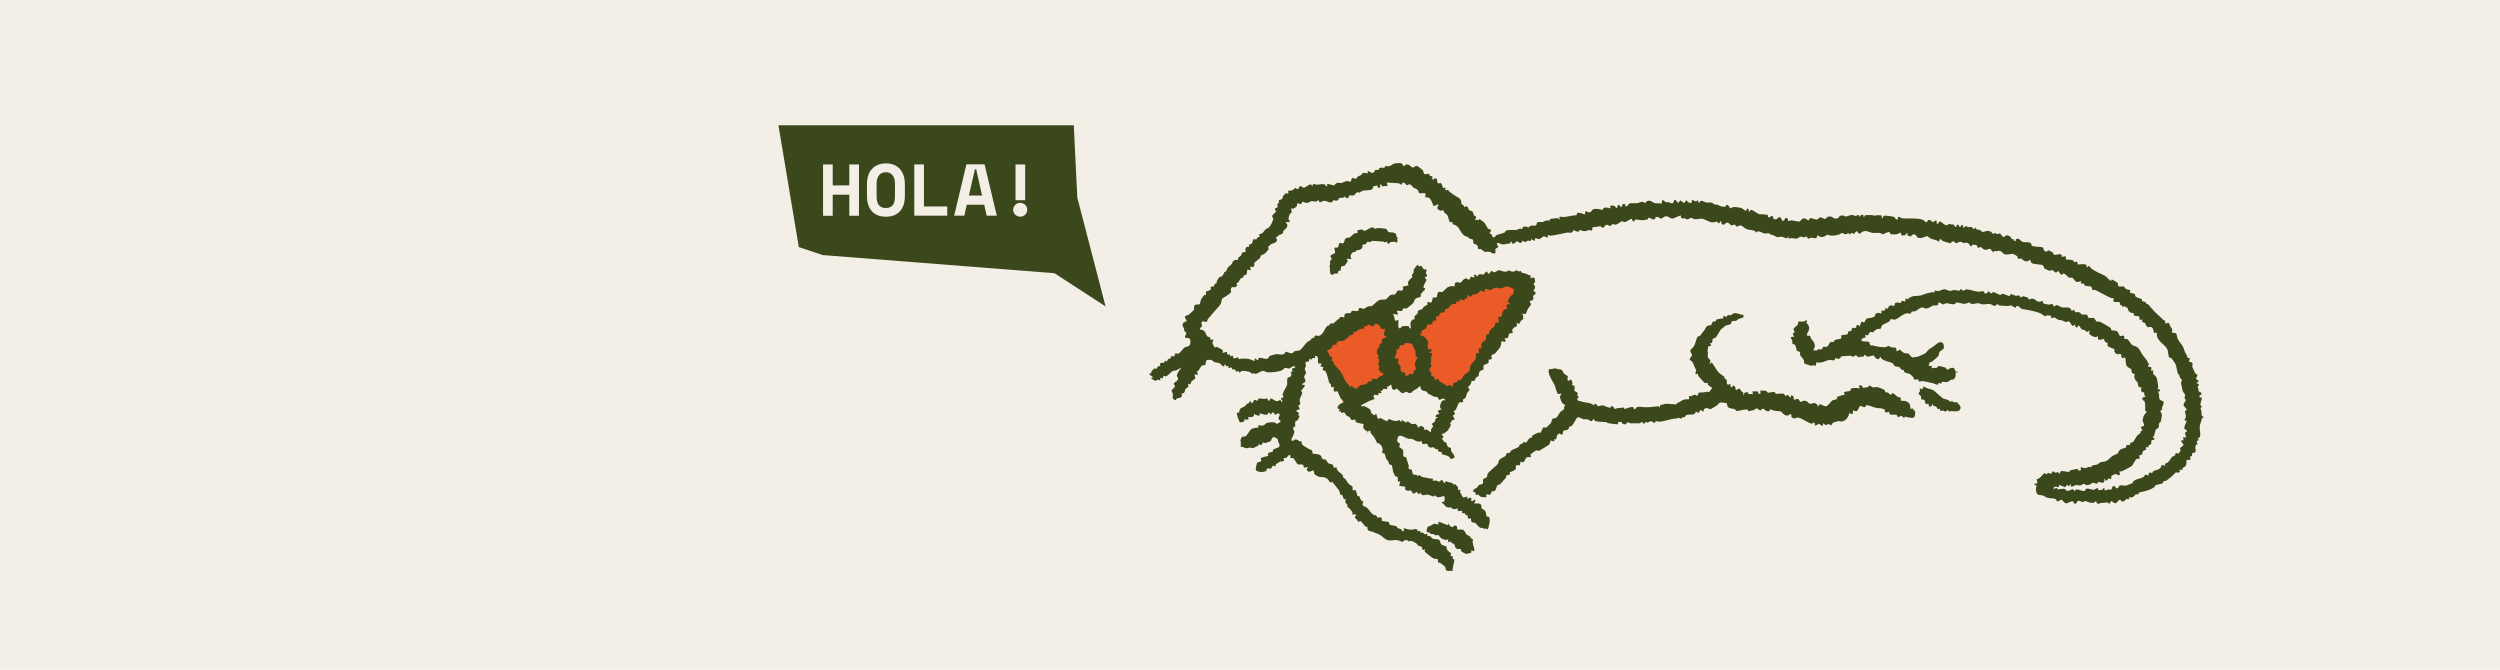
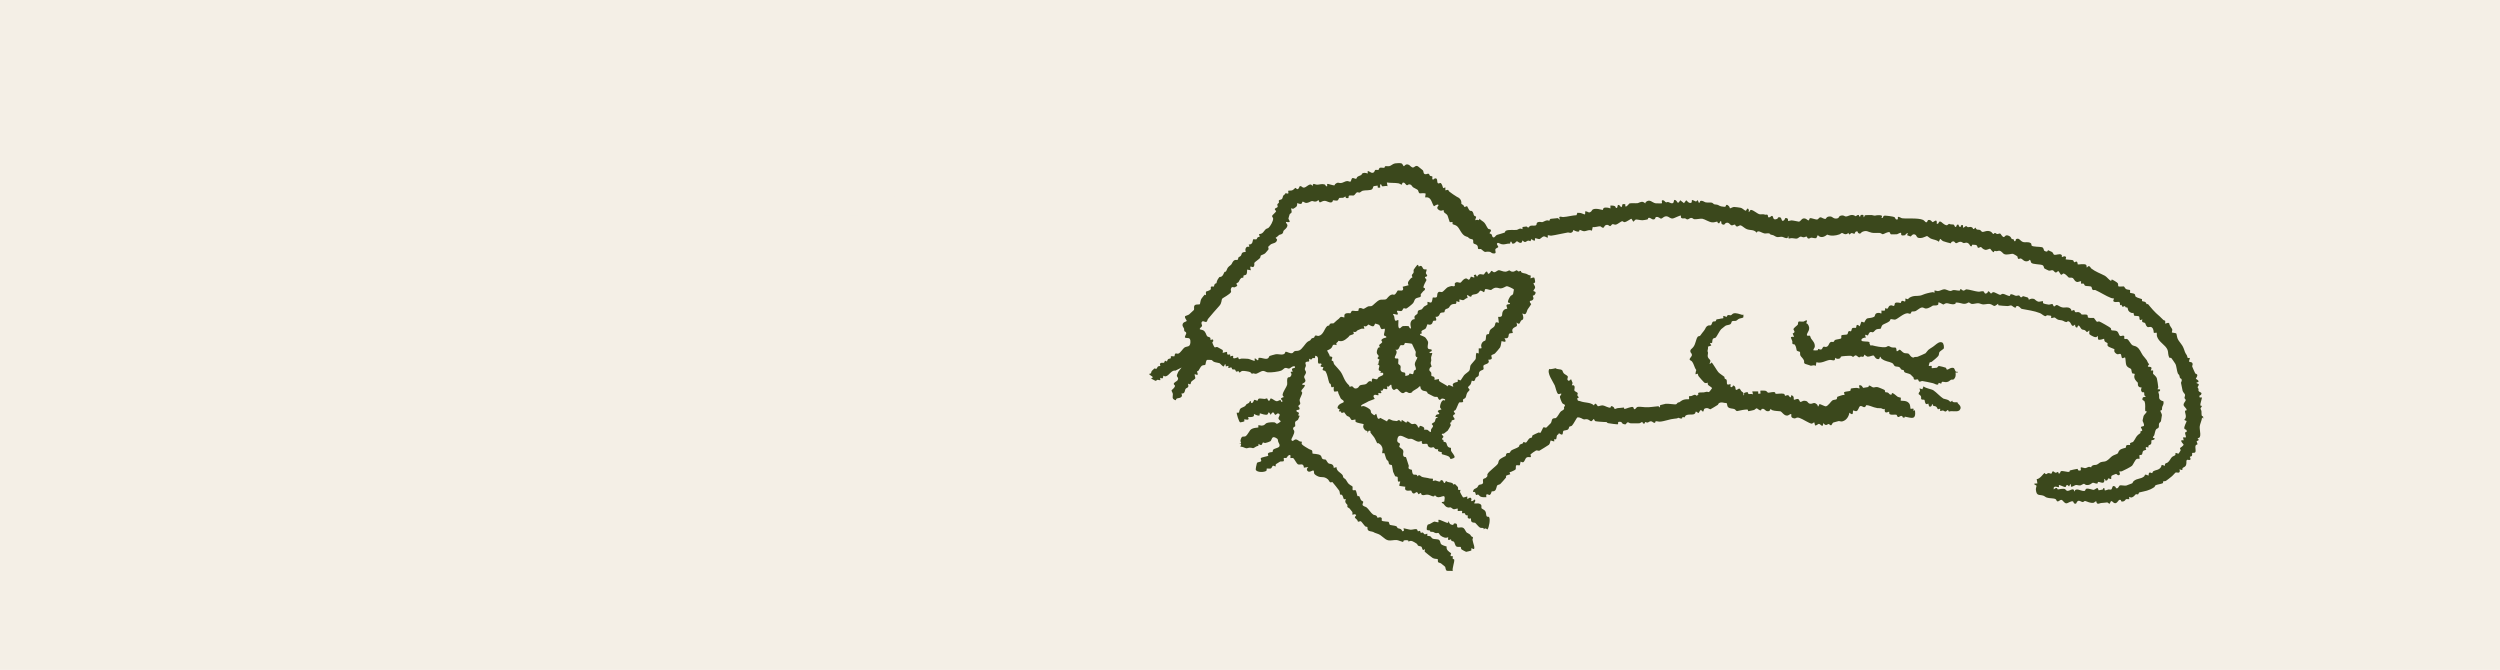
<svg xmlns="http://www.w3.org/2000/svg" viewBox="0 0 212.38 56.91" data-name="Capa 2" id="Capa_2">
  <defs>
    <style>
      .cls-1 {
        fill: #3b481c;
      }

      .cls-2 {
        fill: #f4efe6;
      }

      .cls-3 {
        fill: #eb5b28;
      }
    </style>
  </defs>
  <g data-name="Capa 1" id="Capa_1-2">
    <g>
      <rect height="56.91" width="212.38" class="cls-2" />
      <g>
-         <polygon points="173.41 40.7 179.84 39.76 183.21 36.66 181.86 31.26 174.13 26.01 165.76 24.86 159.9 26.79 156.28 29.86 160.6 30.25 164.16 31.93 165.7 34.47 161.95 34.98 158.78 33.9 154.93 34.98 145.19 33.36 142.55 35.49 133.67 34.69 125.25 42.84 122.78 45.05 120.42 45.71 116.15 44.88 112.95 40.34 109.69 37.48 110.4 30.53 106.19 31.71 101.65 29.57 101.65 27.49 108.57 19.31 109.39 16.5 112.73 16.5 119.47 14.76 126.36 20.53 140.6 17.26 151.85 19.31 163.87 19.31 173.68 21.97 182.05 26.03 186.49 31.72 186.49 37.17 183.88 41.16 177.27 42.68 173.71 42.23 173.41 40.7" class="cls-2" />
-         <polygon points="123.22 33.9 129.65 24.32 126.98 23.22 119.91 27.99 118.51 28.56 116.94 26.67 111.84 29.13 114.13 34.27 117.77 31.93 119.21 32.82 120.74 31.93 121.84 33.01 123.22 33.9" class="cls-3" />
        <g id="AMU4lE.tif">
          <g>
            <path d="M187.17,35.57c.02-.28-.08-.19-.11-.23-.05-.07-.03-.28-.04-.39,0-.09-.09-.19-.08-.26,0-.05.1-.09.11-.19,0-.05-.12-.02-.13-.07-.02-.12.17-.64.13-.66-.06-.04-.26.09-.19-.16,0-.03.08-.03.1-.05.19-.26-.11-.19-.19-.36-.02-.04.01-.1,0-.15-.01-.06-.08-.11-.08-.14,0-.07.12-.17.1-.25-.02-.09-.21-.06-.19-.16.33-.06.12-.22-.06-.32-.02-.01.16-.21.12-.34-.02-.07-.14-.08-.17-.12-.02-.02-.25-.56-.26-.59-.01-.07.08-.16.02-.28-.06-.13-.27-.06-.29-.16,0-.05.1-.26.06-.28-.03-.02-.14.03-.17-.01-.03-.03-.03-.14-.07-.21-.21-.31-.15-.3-.28-.61-.14-.36-.39-.53-.51-.82-.05-.11-.08-.4-.11-.43-.05-.05-.35-.06-.37-.08-.03-.02.05-.19.03-.26-.03-.12-.25-.32-.25-.5-.07-.15-.32.03-.35,0-.02-.02.03-.18-.01-.24-.02-.03-.11-.03-.15-.07-.21-.22-.37-.36-.62-.58-.09-.07-.46-.49-.52-.57-.23-.33-.21-.14-.28-.2-.03-.03-.04-.12-.11-.17-.08-.05-.25-.05-.27-.08-.03-.03,0-.14-.02-.17-.02-.02-.39-.1-.52-.2-.07-.05-.03-.17-.1-.23-.08-.07-.36-.08-.38-.1-.03-.04.02-.2-.01-.24-.01-.02-.25-.03-.33-.08-.11-.06-.13-.21-.21-.23-.06-.01-.4.05-.46-.02-.02-.02.01-.16-.04-.25-.03-.06-.43-.3-.51-.32l-.06.13c-.18-.09-.36-.35-.52-.44-.42-.22-.78-.33-1.16-.62-.06-.05-.1-.21-.23-.2-.06,0-.13.14-.16.11-.02-.02.02-.17-.06-.23-.16-.11-.65,0-.7-.03-.02-.02,0-.16-.07-.22-.07-.06-.16.04-.22.04-.06,0-.04-.15-.14-.18-.09-.03-.58-.05-.6-.07-.02-.03.07-.13.03-.19-.09-.16-.34.02-.35,0-.02-.04.04-.14-.04-.2-.16-.12-.43.05-.62,0-.05-.01-.08-.16-.17-.23-.05-.03-.31-.15-.35-.16-.02,0,0,.23-.3.06-.08-.05-.04-.26-.21-.31-.17-.05-.8-.02-.88-.14-.03-.06,0-.15-.07-.2-.21-.15-.45-.04-.65-.1-.2-.06-.29-.26-.43-.28-.24-.02-.2.17-.22.19-.12.09-.12-.08-.16-.13-.05-.07-.12,0-.14-.02-.05-.03-.07-.19-.21-.26-.35-.19-.39.07-.47.08-.15.01-.25-.28-.33-.3-.07-.02-.16.05-.24.04-.07,0-.14-.1-.2-.09-.05,0-.09.09-.12.09-.06,0-.15-.17-.23-.2-.32-.16-.57.05-.72.02-.07-.01-.12-.14-.21-.17-.18-.05-.26.06-.37-.2-.25.28-.18.03-.3-.02-.16-.07-.24,0-.34-.01-.05,0-.09-.08-.14-.09-.08-.02-.23.19-.27.12-.02-.03.05-.34-.18-.17-.02.02.01.16-.11.11-.1-.04-.06-.29-.23-.16-.06.05-.03.21-.15.16-.06-.03-.07-.15-.11-.18-.07-.04-.31,0-.41-.08l-.18.13c-.3-.03-.42-.3-.58-.32-.16-.02-.08.23-.29.19.06-.52-.25-.14-.35-.14-.05,0-.14-.23-.37-.18-.07.01-.06.23-.2.19-.03,0-.15-.16-.24-.2-.45-.19-1.31-.08-1.79-.14-.05,0-.3-.18-.35-.1-.03.06.08.27-.16.19-.05-.02-.07-.15-.14-.19-.09-.05-.78-.15-.87-.11-.12.04-.05.23-.23.18.15-.23-.06-.24-.29-.23-.32.01-.13.09-.52-.01-.04-.01-.57,0-.59.02-.06.05-.04.16-.09.16-.08,0,.1-.26-.25-.19-.07.01.02.16-.13.13-.06-.01-.01-.12-.06-.13-.14-.02-.21.11-.25.11-.03,0-.14-.11-.32-.11-.2,0-.39.14-.51.13-.14,0-.19-.16-.5-.05-.11.04-.06.18-.27.22-.31.05-.35-.16-.56-.17-.33-.02-.36.19-.39.2-.19.03-.32-.13-.44-.13-.14,0-.17.18-.31.19-.13,0-.49-.14-.57-.12-.09.02-.07.19-.13.19-.09,0-.16-.1-.25-.14-.35-.13-.38.22-.58.25-.03,0-.51-.11-.63-.11-.08,0-.27.07-.28.06-.03-.06.05-.26-.22-.26-.05,0-.06.11-.1.16-.27.26-.21-.17-.35-.21-.24-.07-.19.09-.26.12-.42.18-.3-.22-.43-.25-.07-.02-.14.09-.2.11-.23.08-.1-.14-.21-.21-.05-.03-.12.01-.16,0-.28-.09-.35,0-.5-.04-.21-.05-.49-.34-.72-.37-.12-.02-.11.26-.22.13,0-.01.05-.08.03-.13-.13-.29-.21.07-.25.07-.12,0-.27-.21-.45-.25-.09-.02-.47-.07-.56-.07-.1,0-.34.14-.35.12,0,0-.02-.11-.06-.16-.29-.31-.27-.02-.33.03-.01.01-.32-.03-.36-.04-.28-.08-.15-.14-.55-.17-.07,0-.14-.11-.22-.14-.1-.03-.38,0-.54-.03-.15-.04-.24-.17-.44-.12-.05,0-.04.23-.16.13,0,0-.04-.2-.1-.19-.02,0-.07.1-.12.11-.05,0-.32-.18-.35-.11-.03.06.06.24-.16.23-.12,0-.23-.15-.32-.23l-.19.25-.32-.25c-.23.41-.23.12-.35.03-.22-.17-.17.07-.22.16-.11.17-.33-.01-.46-.04-.05-.01-.12.04-.17.03-.09-.02-.12-.15-.26-.18-.19-.03-.05.21-.1.26-.02.02-.45,0-.53,0-.31-.05-.47-.39-.82-.12-.06.05-.03.11-.05.13,0,.01-.13-.11-.22-.13-.19-.03-.35.1-.45.11-.19.02-.47-.02-.68.02-.02,0-.17.21-.26.25-.15.07-.07-.14-.1-.18,0-.01-.17-.02-.21-.01-.05,0-.05.26-.13.26-.04,0-.14-.21-.25-.19-.1.02-.03.21-.13.25-.12.05-.07-.1-.17-.15-.12-.05-.24-.05-.37-.05v.25c-.14-.07-.39-.1-.53-.06-.1.03-.09.16-.11.18-.04.03-.62-.2-.88-.02-.04.03-.06.1-.11.15-.25.21-.24-.03-.52,0,.05.43-.1.2-.36.14-.1-.02-.2-.02-.3-.02l-.07.2c-.39.02-.77.14-1.15.16-.09,0-.31-.1-.32.05,0,.04.07.13.05.16-.02.03-.11-.1-.17-.12-.03,0-.57.05-.61.06-.09.03-.09.16-.11.17-.01,0-.12-.05-.2-.04-.15.02-.32.14-.4.15-.1.01-.19-.05-.35,0-.17.05-.1.13-.15.23-.08.13-.35.03-.5.08-.09.03-.16.16-.2.16-.03,0-.08-.08-.14-.1-.03,0-.25.03-.3.04-.09.02-.02.15-.04.19,0,.01-.12-.06-.2-.05-.1.01-.19.09-.29.11-.21.03-.68-.04-.92.07-.07.04-.07.14-.11.16-.03.02-.51.15-.63.19-.17.06-.19.27-.35.21-.08-.03-.08-.19-.13-.25-.05-.06-.15-.06-.15-.07-.05-.07.1-.17.1-.22.02-.18-.16-.14-.21-.17-.1-.06-.24-.42-.34-.52-.12-.14-.3-.2-.42-.35-.06.21-.08.09-.2.09-.06,0-.14.05-.15.04-.04-.05.07-.22.06-.28-.02-.07-.13-.07-.17-.12-.07-.09-.03-.28-.21-.39-.04-.02-.11.01-.16-.03-.1-.09-.21-.37-.23-.38-.02-.01-.14.07-.21.07-.04,0-.06-.11-.11-.16-.04-.04-.13-.06-.16-.1-.02-.02.05-.23-.12-.42-.1-.12-.16-.12-.26-.18-.2-.12-.45-.29-.64-.44-.11-.08-.01-.22-.34-.11v-.25l-.19.06c-.02-.1-.12-.37-.19-.42-.07-.05-.19.06-.25.01-.12-.08.02-.49-.27-.41-.11.03-.16.24-.22-.03,0-.02.04-.08.02-.12-.04-.06-.15-.04-.21-.08-.04-.03-.05-.15-.12-.17-.07-.02-.16.04-.24.04-.24,0-.15-.23-.25-.34-.02-.02-.37-.3-.41-.33-.21-.12-.3.11-.43.1-.12,0-.26-.18-.31-.21-.3-.17-.4.1-.46.1-.05,0-.1-.21-.2-.24-.11-.04-.42-.02-.55,0-.2.04-.33.2-.47.23-.12.03-.26-.01-.36.01-.05.01-.03.12-.08.13-.11.02-.25-.03-.37,0-.08.03-.08.15-.11.17-.07.05-.22-.02-.29.02-.06.04-.05.27-.29.24-.07,0-.31-.2-.35-.13-.02.03.02.15,0,.19-.01.02-.2-.12-.43-.02-.08.03-.07.12-.12.15-.1.06-.23.08-.33.16-.05.04-.05.15-.11.16-.1.01-.25-.12-.34-.04-.07.06-.06.26-.16.29-.05,0-.16-.06-.25-.06-.16,0-.37.16-.53.17-.21.02-.22-.12-.48.08-.05.03-.05.11-.06.11-.08.05-.6-.16-.63-.11-.02.03.01.14,0,.19-.19.03-.07-.11-.25-.16-.21-.06-.42.03-.6.03-.21,0-.37-.21-.39.13-.24-.42-.52.2-.81.11-.08-.02-.13-.13-.26-.12-.05,0-.09.24-.2.26-.08.01-.15-.11-.19-.11-.03,0-.17.18-.28.21-.1.03-.31.02-.32.03-.07.07.17.36-.24.2-.01.12-.13.13-.19.22-.05.07-.04.2-.11.28s-.21.06-.26.12c-.04.05.02.14,0,.19-.03.06-.12.09-.14.17-.01.06.07.15.02.21-.04.06-.22.1-.23.16-.02.08.11.15.11.19,0,.08-.33.32-.34.41-.01.09.09.13.09.22.01.21-.24.65-.39.78-.06.05-.16.06-.24.12-.17.15-.23.42-.57.41.1.39.05.17-.12.29-.05.03-.05.14-.11.16-.07.02-.25-.02-.27,0-.05.06.01.47-.38.44.16.34-.07.1-.19.23-.17.19-.04.39-.06.4-.01.01-.23,0-.3.08-.05.05-.06.17-.11.24-.06.08-.17.1-.2.14-.04.05-.02.16-.08.21-.04.03-.14-.01-.23.02-.2.08-.22.27-.3.37-.13.16-.27.13-.39.46-.1.27-.12.09-.21.21-.03.04-.1.28-.22.35-.21.12-.13-.08-.34.26-.11.19-.09.3-.1.31-.02.02-.11.03-.15.08-.05.06-.04.18-.1.22-.03.02-.14-.05-.2,0-.1.06.02.18-.06.25-.1.1-.36.15-.38.17-.04.05.01.3-.01.31-.01,0-.09-.06-.11-.05-.02.01-.28.34-.29.37-.07.14-.09.4-.11.43-.05.07-.32-.01-.44.1-.12.12-.02.32-.07.4-.02.02-.37.35-.41.38-.08.06-.32.13-.33.14-.1.14.14.34.12.41-.02.09-.37.07-.35.38,0,.08.1.19.13.28.02.06,0,.15.03.21.03.05.15.05.16.17.01.07-.18.33-.1.38.16.1.48-.12.45.41-.03.43-.29.3-.5.43-.13.08-.35.47-.53.52-.1.03-.2-.05-.25,0-.07.05-.05.2-.07.22-.05.04-.28-.03-.31.01-.02.03.02.13-.02.17-.03.03-.15.02-.21.07-.07.06-.09.19-.1.2-.02.01-.14-.09-.18-.06-.02.01-.02.12-.07.16-.06.05-.21-.05-.32.06-.08.08.03.2,0,.22-.02.01-.12,0-.19.04-.07.05-.08.16-.13.19-.06.04-.15-.04-.18-.02-.01,0-.2.19-.21.2-.1.12,0,.25-.25.26.09.16.51.28.23.35-.09,0-.01.07.03.09.04.02.28.15.29.15.07.01.12-.08.18-.09.06,0,.21.06.23.03.02-.03-.02-.16,0-.19.02-.02.15.07.19.04.08-.06.05-.2.06-.23,0,0,.12.07.21.06.31-.07.47-.55.84-.49l.51-.26-.28.36c-.03.1-.14.27-.12.36.02.12.17.12.07.34-.05.12-.37.21-.33.35.01.05.1.1.1.14,0,.17-.29.36-.29.38-.02.07.1.22.11.32.01.21-.14.42.24.53.05.01.01-.09.07-.13.09-.06.24-.04.34-.1.24-.13.05-.34.07-.34.02-.01.1.01.17-.02.15-.08.12-.25.18-.36.05-.1.2-.09.24-.21.03-.09-.04-.22-.02-.24.02-.02.15.07.19.04.06-.05.04-.15.08-.21.06-.08.29-.21.33-.27.06-.08-.07-.27-.03-.38.46.21.15-.17.2-.24,0-.01.08-.01.12-.06.08-.11.17-.33.28-.41.11-.07.23-.04.28-.07.07-.05.04-.39.18-.43.02,0,.34,0,.36.01.07.02.12.12.22.16.12.05.41.09.46.11.08.04.26.28.35.28.07,0,.06-.21.16-.19l.03.19c.37-.13.16.02.22.13.02.03.19-.06.23-.05.06,0,.06.14.1.16.06.04.17-.01.23.03.07.05.02.28.29.11.09.28.16.03.33,0,.12-.02.55.05.66.1.06.03.12.14.16.14.13,0-.04-.08.27,0,.16.05.46-.24.68-.24.13,0,.26.11.39.12.26.03.93-.05,1.17-.16.12-.06.23-.2.3-.21.13-.04.24.07.35.05.12-.03.28-.26.49-.18.06.21-.21.08-.25.23-.02.08.08.21.06.22-.39-.03.01.09-.14.34-.11.19-.21.11-.25.14-.15.12-.05.45-.08.6-.06.26-.35.58-.39.88-.01.1.13.17.1.19s-.24.06-.24.16c0,.03.18.16.12.22-.11.12-.13-.13-.16-.13-.11,0-.22.13-.35.1-.13-.02-.34-.23-.47-.23-.06,0-.06.17-.13.19-.14.04-.13-.19-.2-.2-.06,0-.13.05-.19.05-.11,0-.42-.06-.49-.03-.1.04-.08.18-.14.18-.07,0-.2-.11-.27-.06-.02.02-.06.21-.17.25-.13.05-.07-.09-.1-.12-.09-.13-.13.1-.17.12-.37.19-.14.08-.32.26-.08.08-.32.14-.4.22-.1.1-.09.3-.14.34-.05.03-.15,0-.17,0-.05.03.19.83.29.83.03,0,.33-.06.34-.08.03-.03,0-.15,0-.18.01-.03.54.18.32-.19.12,0,.37.02.47-.06.07-.06.02-.17.04-.2.01-.02.25.17.47.13l.03-.19c.15.05.53.18.64.1.1-.07.05-.38.28.03.24-.46.31-.02.38,0,.08.02.16-.14.25-.12.28.06.03.28.03.41.01.14.2.23.2.26,0,.02-.28.23-.34.21-.06-.01-.11-.1-.2-.12-.16-.03-.55,0-.69.07-.12.07-.13.19-.39.21-.07,0-.27-.06-.29-.03-.02.03.02.15,0,.18-.02.03-.49,0-.69.23-.08.09-.26.44-.38.51-.2.11-.33-.11-.44.33-.05.2.2.31-.14.27l.19.06-.06.25c.18-.04.35.1.49.12.1.01.19-.05.3-.05.34,0,.18.14.55-.1.11-.07.23.02.19-.23.35.27.3-.06.39-.12.01,0,.12.06.2.05.06,0,.4-.12.43-.15.13-.12.09-.46.43-.3.26.12.18.19.23.35.04.12.19.27.07.43-.06.08-.4.15-.48.22-.07.07-.05.18-.07.21-.03.03-.26,0-.37.11-.08.08.03.19,0,.22-.02.03-.59.13-.63.2-.04.06.07.2.03.25-.07.1-.31.06-.36.17-.03.08-.13.53-.09.59.14.22.72.19.88.07.07-.05.02-.16.04-.19.02-.03.25.02.34-.01.1-.03.12-.22.2-.24.06-.01.2.08.22.06.02-.03-.04-.14.04-.2.02-.02.32-.2.34-.21.06-.03.27.02.31-.05.03-.05-.02-.22,0-.25.02-.02.15.01.21-.01.09-.03.09-.13.15-.18.32-.23.17.16.21.19.02.02.17-.03.24.01s.27.45.39.52c.16.1.48-.17.51.29l.38-.06s-.24.18-.06.35c.17.17.45-.14.51-.03.08.14-.09.24.29.44.38.21.54-.03.92.29.08.07.12.22.2.25.07.03.16-.04.18-.02.04.03.56.69.58.73.06.11.05.3.07.33.02.02.12-.02.18.05.07.08.11.3.14.33.04.04.14,0,.18.01.02.01-.15.19.03.38.23.25.03.05.1.28.02.07.14.08.19.15.05.07.21.26.23.29.01.02-.01.21.02.24.01,0,.13-.1.25-.03.14.08-.08.15-.06.25.01.05.14.14.19.2.04.04.05.14.07.15.06.04.18-.06.25-.03.06.03.29.37.38.44.05.04.15.02.17.05.03.04-.02.18.07.28.08.09.32.09.43.14.16.07.08.07.36.15.37.11.57.48.91.56.23.05.48-.05.75-.02.1.01.44.15.51.16.05,0-.01-.12.12-.14.14-.02.4-.04.35.13.19-.21.49.03.7.16.05.03.06.12.11.16.07.05.21.04.28.09.07.06.06.21.12.26.07.06.17-.06.19-.04.02.03-.08.17,0,.23.2.16.44.37.65.51.13.09.41.07.43.1.03.03-.01.17.03.25.04.06.19.06.26.12.08.06.28.23.33.27.05.04.02.25.14.34.05.03.41,0,.51.03-.05-.25.17-.79.13-.97,0-.05-.11-.03-.13-.08-.01-.06.02-.18,0-.21-.07-.06-.27.14-.13-.25-.21-.15-.44-.29-.38-.57-.13-.04-.4-.12-.48-.21-.07-.09-.05-.24-.15-.34-.11-.11-.41-.05-.57-.13-.08-.04-.12-.15-.19-.19-.08-.04-.22-.02-.25-.04-.03-.03.01-.15,0-.18-.01-.02-.16.06-.22.05-.07-.01-.11-.12-.16-.15-.06-.03-.15.05-.18.02-.03-.02-.03-.12-.07-.16-.05-.03-.15.06-.18.03-.03-.02-.02-.15-.12-.18-.1-.03-.36.06-.49.05-.11,0-.59-.14-.61-.12-.02.02.15.25-.1.25-.1-.27-.29-.2-.4-.27-.03-.02-.03-.12-.12-.16-.1-.05-.51-.09-.53-.11-.07-.06-.06-.21-.12-.26-.02-.02-.51-.03-.57-.1-.05-.06.1-.28-.17-.29-.07,0-.17.06-.2.04-.02-.02-.03-.12-.11-.18-.08-.05-.18-.04-.26-.09-.18-.12-.4-.49-.56-.61-.09-.07-.32-.09-.34-.23-.01-.08.09-.2.05-.27-.01-.02-.11-.04-.17-.11-.07-.09-.13-.32-.15-.33-.04-.03-.14,0-.16-.02-.02-.02-.1-.45-.15-.49-.05-.04-.19.02-.24-.01-.06-.03,0-.27-.03-.31-.06-.08-.29-.12-.44-.38-.21-.38-.21-.23-.34-.39-.03-.04-.02-.14-.07-.21-.18-.23-.52-.32-.51-.67-.36.12-.19.05-.27-.11-.11-.2-.28-.15-.37-.19-.13-.05-.22-.3-.27-.33-.06-.04-.19,0-.28-.07-.09-.07-.07-.22-.16-.29-.19-.16-.65-.12-.69-.17-.03-.04.03-.19-.07-.28-.04-.03-.15-.05-.22-.09-.15-.09-.53-.3-.61-.41-.07-.1.03-.2,0-.22,0,0-.13,0-.19-.03-.14-.07-.23-.2-.4-.15-.06.02-.24.23-.3.02-.03-.1.29-.5.24-.75-.02-.1-.17-.13-.05-.32.03-.04.12-.04.13-.08.02-.11-.03-.25,0-.36.03-.09.17-.11.24-.2.02-.03.13-.29.14-.32,0-.03-.1-.02-.12-.04-.02-.03.06-.13.06-.21,0-.05-.29-.1-.2-.23.04-.06.33.02.24-.21-.02-.05-.1-.11-.1-.14,0-.05.15-.12.17-.2.02-.1-.07-.21-.05-.35.02-.12.23-.49.22-.59,0-.05-.09-.08-.08-.16.03-.12.24-.27.29-.41.05-.14-.08-.08-.14-.1-.23-.04.09-.17.11-.19.21-.18-.01-.32-.02-.49,0-.1.16-.24.16-.38,0-.1-.09-.17-.1-.25-.02-.1.08-.21.09-.32.01-.12-.13-.26.06-.33.19-.06.25.09.21-.26.27.17.25-.04.29-.05.11-.03.27.1.22-.2.37.03.2.39.26.6.04.14.16.02.25.07.15.09-.16.17,0,.26.06.03.18.02.19.03.03.02-.07.17-.06.22.02.1.2.06.25.15.19.33.2.66.32.99.02.04.09.04.12.1.06.13-.04.36.26.21,0,.12-.05.34.06.42.41-.03.24-.11.34.17.03.08.14.32.18.39.08.14.35.19.24.35-.02.03-.45.13-.5.43-.02.14.16.13.18.15.01.02-.09.17-.06.19.02.01.11-.02.17.02.03.02.02.11.06.11.07,0,.19-.07.21-.06.02.01.16.24.22.29.07.06.16.06.23.12.07.06.12.22.19.25.06.03.3-.07.32-.03.02.03-.02.13.01.17.1.12.66.18.69.21.02.02-.17.25.13.52.06.05.14.04.17.07.04.03.02.1.02.11.06.07.06-.12.1-.13.25-.05.11.08.17.17.08.11.21.26.3.38.08.11.24.49.26.51.01,0,.08-.03.11-.01.21.12.32.27.35.52,0,.08-.06.31-.03.33.03.02.14-.02.18,0,.02.02.11.39.17.51.06.11.12.11.16.17.03.06.03.16.06.23.05.09.22.07.25.11.02.02.06.43.1.56.02.04.16.35.17.37.04.04.15.02.21.07.03.03,0,.33.04.38.03.03.15-.01.18,0,.03.02-.11.3-.06.38l.5.07c-.14.49.42.28.5.33.03.02.05.2.18.24.19.05.27-.33.43.07.35-.24.15,0,.32.06.14.05.29-.04.43-.03.28,0,.58.31.65.04.38.55.98-.43.8.53-.01.07-.31,0-.19.16,0,0,.07-.02.12.05.12.13.16.26.38.31.08.02.17-.03.25,0,.07.03.14.13.24.15.08.02.32-.09.34-.05.02.03-.02.15,0,.19.03.03.35-.03.37.01.02.03-.02.15,0,.18.03.03.15-.01.2,0,.07.02.06.12.11.16.06.04.15.02.18.04.02.01-.11.24.13.27.06,0,.13-.03.13-.03.03.05-.04.23.09.32.09.07.21.03.28.07.06.04.28.34.4.4.15.07.35-.05.32.16.14-.21.3.02.32,0,.12-.16.28-.94.11-1.07-.04-.03-.14.01-.18-.05-.07-.1-.03-.3-.12-.44-.07-.11-.29-.2-.31-.23-.07-.11.11-.33-.25-.42-.08-.02-.33.03-.39-.02-.02-.01.18-.17.06-.32-.02-.02-.11.1-.17.12-.25.09-.08-.1-.12-.18-.1-.24-.3.07-.35,0-.02-.03.02-.16,0-.19-.02-.03-.28.12-.37.06-.02-.02-.23-.39-.24-.43-.02-.09.05-.19.04-.19-.03-.02-.13.02-.18,0-.06-.04-.01-.19-.05-.25-.01-.01-.2-.22-.22-.23-.07-.05-.15.04-.18.02-.01,0,0-.1-.09-.13-.16-.07-.36-.04-.52-.17-.2.41-.17-.01-.32-.06-.19-.06-.14.11-.19.11-.12.02-.31-.09-.39-.1-.06,0-.21.06-.21.05-.02-.03.02-.15,0-.19-.02-.02-.19,0-.26-.02-.27-.08-.43-.07-.64-.13-.17-.05-.21-.28-.43-.05.03-.22-.25-.11-.32-.16-.15-.11-.1-.35-.14-.4-.03-.03-.22-.01-.28-.14-.02-.05.03-.14.02-.21-.02-.08-.21-.66-.23-.71-.04-.07-.22.04-.25-.21-.03-.2.1-.25-.05-.46-.04-.05-.26-.19-.27-.21-.03-.06.07-.18.05-.27-.02-.08-.25-.08-.23-.31.05-.55.37-.38.74-.2s.19.05.48.09c.13.02.39.23.59.24.08.01.26-.07.27-.05.02.02-.02.17.06.23.07.05.29-.04.41.02.06.03,0,.22.24.29.14.05.2-.03.28-.02.07.01.11.12.17.15.09.04.23.02.25.03,0,0-.07.11,0,.16.08.06.28.06.31.11.01.01-.06.11.01.15.03.02.43.1.57.19.11.07.12.2.14.21.03.02.31-.07.34-.12.09-.12-.25-.46-.28-.56-.03-.08,0-.23-.02-.26-.01-.02-.16,0-.25-.1-.1-.1-.1-.29-.16-.35-.06-.07-.17-.04-.21-.08-.02-.03,0-.1-.03-.15-.02-.03-.11-.02-.11-.05,0-.1.11-.14.12-.2.02-.09-.1-.14-.12-.18-.06-.14.1-.07.17-.11.02-.01.31-.24.32-.25.02-.02.26-.42.26-.46,0-.07-.06-.14-.06-.19,0-.04.09-.03.1-.06.03-.05.02-.12.04-.15.04-.04.22-.03.24-.11.03-.12-.34-.29.06-.44-.24-.38-.08-.21.03-.35.06-.07.25-.59.3-.63.07-.04.27.04.34-.07.02-.03-.05-.14,0-.19.04-.05.14-.07.19-.13.07-.09.08-.3.15-.42.05-.09.19-.2.2-.25.02-.08-.14-.16-.12-.24.01-.06.16-.15.21-.24.05-.08.09-.3.1-.31.03-.02.13.06.19.03.11-.05.1-.2.15-.27.04-.06.18-.08.24-.18.06-.08-.02-.21.09-.35.1-.13.28-.12.32-.19.06-.08-.05-.25.02-.34.08-.11.6-.12.39-.48.53,0,.19-.28.28-.38.04-.05.2-.08.29-.15.07-.06.4-.46.44-.52.07-.11.1-.5.12-.53.02-.03.56.26.25-.25.43.07.31-.24.39-.37.04-.06.29-.06.31-.07.05-.04-.17-.26.1-.45.2-.14.34-.05.22-.44.31.24.26.01.38-.15.04-.06.14-.07.16-.11.12-.19-.06-.47-.03-.51.02-.02.12.08.21.06.14-.04.17-.31.23-.41.05-.08.3-.41.3-.44s-.08-.09-.1-.14c-.07-.2.06-.12.17-.18.25-.14.04-.35.07-.4.02-.02.11-.02.15-.07.23-.3-.07-.29-.09-.32-.05-.06.12-.19.13-.29.02-.16-.14-.27-.13-.38,0-.04.12-.02.13-.07.02-.07-.04-.38-.07-.4-.09-.06-.3.07-.31.06-.02-.03.03-.2,0-.25-.02-.02-.12-.01-.17-.04-.29-.18-.34-.1-.57-.2-.08-.03-.07-.13-.09-.14-.05-.03-.13.05-.2.04-.05-.01-.1-.09-.15-.1-.06-.01-.19.14-.37.12-.13,0-.21-.11-.26-.11-.05,0-.17.1-.32.11-.19.01-.47-.13-.57-.13-.1,0-.25.17-.39.18-.1,0-.16-.13-.24-.12-.04.01-.11.23-.26.25-.05.01-.07-.19-.13-.19-.13,0-.2.23-.26.25-.15.04-.37-.18-.57.19l-.12-.19-.16.06c.2.38-.18.08-.25.13-.02.02-.06.23-.17.25-.08.02-.13-.14-.28-.1-.24.07-.35.33-.42.35-.14.04-.3-.13-.47.04-.07.07.02.16-.02.22-.07.11-.2.01-.29.03-.06.01-.29.08-.33.11-.09.05-.35.35-.44.39-.09.04-.2-.04-.3,0-.19.09-.09.38-.19.45-.09.06-.28,0-.32.03-.03.02-.03.34-.13.41-.07.06-.29-.08-.32-.04-.02.03.03.17-.01.24-.02.02-.19.09-.26.14-.07.05-.17.22-.22.25-.09.05-.26.05-.31.13-.04.06-.02.16-.05.24-.02.04-.23.15-.25.23-.03.08.03.22.02.23-.02.02-.14,0-.22.07-.28.26-.07.67-.1.7-.12.11-.14-.16-.23-.18-.02,0-.41-.01-.43,0-.16.02-.22.21-.32.19-.18-.04-.05-.65-.1-.7-.03-.03-.16.07-.22.06-.11-.02-.1-.27-.13-.38-.02-.06-.11-.17-.1-.19.08-.07.59.25.35-.19-.1-.18.26-.03.37-.07.1-.03.11-.18.17-.22.06-.04.15.02.21.02.08,0,.55-.39.61-.47.08-.1.11-.28.19-.36.11-.11.37-.12.43-.17.07-.06.01-.21.03-.23.09-.1.11-.12.2-.24.03-.05.14-.06.16-.19.02-.12-.08-.07-.11-.1-.1-.13.2-.56.23-.66.02-.09-.15-.16-.12-.27.37-.08.07-.21.07-.35,0-.06.1-.26.06-.29-.02-.02-.17.02-.25-.03-.07-.04-.1-.21-.19-.26-.08-.05-.16.04-.22.04-.05,0,0-.18-.13-.13-.02.01-.28.35-.3.4-.03.08.01.16-.01.24-.03.09-.14.16-.15.23-.01.06.07.16.04.2,0,.01-.08.01-.12.06-.15.19-.35.34-.19.59l-.51.13c.2.5-.34.26-.43.33-.03.02-.13.28-.26.34-.08.03-.16-.03-.21-.01-.31.08-.4.37-.53.41-.15.05-.39,0-.52.05-.26.1-.56.48-.69.52-.09.03-.2,0-.29.03-.11.04-.33.21-.4.21-.08,0-.17-.09-.29-.07-.19.03-.09.17-.13.21-.1.1-.46,0-.53.02-.09.02-.1.17-.16.21-.03.02-.31-.06-.45.06-.11.09-.04.25-.06.29-.02.04-.22-.08-.32-.03-.06.03-.12.14-.2.19-.16.11-.35.32-.39.34-.07.04-.21-.02-.31.05-.04.03-.04.11-.08.14-.04.03-.11,0-.17.06-.23.21-.32.77-.74.83-.09.01-.19-.08-.28-.02-.04.03-.04.12-.1.17-.05.03-.17.03-.2.07-.2.29-.09.1-.33.27-.22.16-.46.64-.72.74-.14.06-.27.02-.38.06-.09.03-.13.15-.21.17-.19.05-.44-.13-.55-.12-.05,0-.05.11-.1.16-.19.17-.55,0-.78.06-.07.02-.47.12-.49.14-.05.03-.06.14-.13.19-.18.15-.53-.07-.79-.03-.07.01.02.26-.13.19-.03-.01-.18-.2-.22-.13-.02.03.02.16,0,.19-.02.04-.45-.16-.56-.17-.14-.02-.4-.01-.55-.02-.07,0-.16.06-.2.05-.07,0-.08-.16-.1-.17-.02-.01-.31.18-.43.06,0,0,.07-.14-.04-.18l-.22.06c.12-.28-.16-.13-.19-.15-.08-.06-.04-.2-.06-.23-.03-.04-.34.1-.38.06,0,0,.08-.15-.01-.24-.02-.02-.41-.23-.43-.24-.09-.02-.17.04-.22.03-.05-.01-.21-.38-.21-.41,0-.04.07-.08.08-.12.03-.27-.21-.07-.23-.1-.01-.02.01-.13-.03-.19-.05-.07-.19-.06-.26-.13-.09-.1-.1-.37-.33-.5-.07-.04-.27-.07-.28-.08-.07-.1.16-.2.18-.29.02-.1-.11-.22-.02-.34.09-.14.23,0,.33,0,.16,0,.12-.16.19-.25.31-.39.65-.75.97-1.12.23-.26.15-.47.25-.62.03-.04.65-.36.74-.55.03-.07-.03-.15-.02-.21.07-.34.2-.17.32-.19.01,0,.22-.11.23-.12.02-.02-.1-.17-.05-.24.02-.02.1-.02.15-.08.07-.08.11-.26.25-.36.04-.03.13,0,.16-.03.03-.03,0-.12.02-.16.03-.05.17-.04.23-.09.08-.08.08-.32.08-.43l.32.06c-.16-.55.09-.21.2-.28.15-.1.07-.31.09-.35.06-.09.41-.32.48-.41.05-.06.04-.17.07-.21s.3-.11.38-.2c.05-.06.25-.28.27-.32.05-.07-.06-.18,0-.25,0-.01.19-.18.21-.19.17-.1.46-.08.52-.36.02-.09-.12-.16-.12-.18,0-.03.14-.09.18-.14.19-.19.11-.09.32-.18.18-.08.13-.23.17-.28.08-.11.29-.21.33-.43.03-.16-.14-.19-.12-.33.56.1.22-.15.21-.29,0-.03.09-.32.11-.37.02-.06.14-.05.16-.17.02-.1-.06-.3-.04-.32.02-.02.12.05.19.03.03-.01.24-.15.26-.18.09-.11.05-.27.06-.29.02-.03.26.13.38.03.05-.04.04-.16.09-.16.1,0,.17.11.3.11.2,0,.36-.14.47-.16.09-.02.2.07.36.04.09-.02.16-.11.2-.12.05-.01.05.17.13.19.06.01.23-.13.38-.13.23-.01.42.2.63.12.09-.03.08-.15.11-.17.02-.01.3.06.38.02.09-.05.1-.2.17-.22.08-.02.19.01.29-.01.1-.02.16-.1.2-.11.04-.01.02.12.07.13.32.06.17-.12.23-.18.07-.09.36,0,.43-.04.09-.05.17-.22.26-.26.08-.03.15.03.21.02.08-.01.16-.12.28-.16.21-.06.69,0,.81-.14.07-.07.06-.23.14-.25.51-.08.25-.03.34.13,0,0,.18,0,.19,0,.02-.03-.02-.23,0-.25.1-.13.13.12.16.13.16.03.32-.07.47,0l-.06-.32c.31.05.69.02.98.07.11.02.24.12.26.12.07,0,.04-.21.18-.18.16.03.17.2.29.22.08.01.11-.07.16-.07.24-.01.25.17.36.25.07.05.36.18.4.23.06.06.05.24.16.28.04.02.4-.05.51.03-.09.5-.04.25.21.33.29.1.33.54.49.74.01.02.27-.22.38-.12.07.06-.2.19-.05.36.24.26.48.06.49.08.01.03,0,.11.04.19.04.06.23.16.28.25.05.09.18.56.2.58.06.03.21-.02.24.01.02.02-.02.12.01.17.02.03.26.07.37.17.25.21.38.76.78.88.28.08.09.05.27.16.08.06.21.05.29.1.07.05,0,.25.07.33.04.05.23.06.31.17.08.11.04.24.07.28.04.06.22.01.24.02.47.41.28.18.74.24.1.01.16.11.26.13.41.07.18-.2.23-.34.03-.1.23-.14.25-.2.01-.06-.25-.3-.03-.35.06-.01.25.14.44.13.21,0,.3-.07.57-.07.06,0,.02-.11.04-.13.09-.14.14.12.16.13.24.05.3-.17.39-.19.08-.02.19.18.37.12.1-.03.08-.16.1-.19.02-.02.13.13.22.13.1,0,.18-.11.27-.12.08-.01.19.06.2.05.02-.01.05-.18.1-.18.02,0,.06.07.1.09.3.12.14-.07.19-.16.02-.03.27.07.35.07.12,0,.22-.2.41-.23.1-.01.29.15.32.1.02-.03-.02-.16,0-.19.02-.03.23.04.29.03.4-.05.98-.2,1.41-.27.12-.02.23.11.4-.05.06-.06.05-.13.07-.16.01-.02.25.18.47.13.05-.01.04-.13.07-.14.08,0,.22.1.35.11.21.02.45-.18.69-.04l.07-.32c.17.06.49-.08.65-.05.07.01.14.15.26.11.07-.02.07-.14.15-.19.24-.14.34.07.42.06.07-.01.13-.16.21-.17.07-.01.17.07.29.04.13-.03.44-.29.52-.29.07,0,.12.1.23.08.14-.02.51-.29.54-.29.05,0,.14.25.19.25.03,0,.12-.16.2-.18.07-.02.39.06.56.06.09,0,.35-.05.43-.07.06-.02.04-.12.08-.13.18-.04.26.12.38.13.23.03.19-.18.26-.2.22-.06.33.13.43.13.13,0,.24-.23.51-.19.15.02.28.21.5.18.09-.01.65-.3.68-.24.02.03-.04.14.04.2.11.07.23.01.31.03.07.01.12.09.19.09.11,0,.21-.12.32-.13.14,0,.19.1.26.11.15.03.56-.06.69-.04.22.04.56.28.83.31.21.02.32-.06.44-.06.05,0,0,.17.19.13.01,0,.07-.27.16-.13.02.04-.04.17.09.23.2.09.22-.07.27-.1.28-.15.37.15.5.18.1.03.2-.07.3-.06.04,0,.03.14.16.16.12.02.2-.12.34-.09.11.03.34.26.51.32.31.12.58,0,.84.3.06-.28.46.03.64.06.14.02.32-.03.43,0,.07.02-.03.09.32.15.08.02.2.13.34.16.12.02.29-.04.43-.02.12.02.35.18.47.08.03-.03-.03-.14.07-.11-.04.29.07.13.29.14.13,0,.32.06.42.04.13-.03.22-.17.33-.17.07,0,.15.06.25.06.08,0,.17-.07.25-.06.05,0,.04.1.08.13.14.1.21-.03.3-.04.13,0,.3.07.44.04l.13-.26c.23.29.57.16.79-.04.34.14.7.1,1.05-.02.08-.03.15-.11.2-.12.08-.02.3.26.56-.01.08.28.15.04.26.02.08-.01.16.06.24.06.07,0,.03-.23.26-.2.03,0,.03.1.07.13.21.15.22-.04.34-.09.39-.17.47,0,.81.07.22.05.49,0,.68.02.1.01.2.11.26.11.08,0,.46-.26.59-.16.03.02.03.15.11.17.02,0,.49,0,.51-.01.07-.02.3-.17.34-.11.05.1-.11.28.34.19.05-.01.04-.09.07-.1.32-.21.08.08.1.1.01.01.27.11.29.11.07,0,.17-.28.41-.15.15.08.06.31.47.28.17,0,.48-.17.52-.17.04,0,.24.18.33.22.23.1.49.1.68.27.17-.43.1-.18.37-.05.07.03.59.18.64.18.03,0,.03-.1.08-.12.24-.14.26.09.37.11.08.02.22-.13.37-.12.13,0,.19.09.28.11.07.01.17-.05.27-.03.23.05.25.27.33.3.13.05.08-.12.13-.13.02,0,.29.01.3.02.14.03.14.21.17.23.07.05.2-.06.27-.06.02,0,.14.19.34.24.16.04.36-.1.43-.09.04,0,.16.26.32.3.06-.21.1-.08.24-.09.06,0,.13-.04.2-.04.23.01.3.23.45.29.24.1.62-.06.75-.02.02,0,.34.18.35.2.05.05.01.21.12.23.05,0,.12-.05.17-.04.18.03.27.33.63.22.06-.02.13-.11.14-.11.07,0,.09.21.13.25.13.16.81.11.98.22.1.06.08.21.14.27.02.02.34.17.37.18.12.03.22-.06.34-.03.09.03.15.19.26.19.09,0,.16-.12.19-.12.08,0,.19.3.26.31.08.02.13-.12.22-.1.22.07.37.32.43.34.1.03.23-.02.34.04.09.05.17.34.41.34.06,0,.27-.1.29-.06.02.03-.03.15,0,.19.03.03.17-.03.24.02.03.02.03.14.12.17.11.04.44.01.52.09.05.05.01.21.14.27.04.02.12-.02.19,0,.45.2.87.49,1.35.68.07.03.23.03.24.04.03.02-.22.27.11.3.27.02.41-.14.4.28.18-.15.12.1.23.12.06.01.16-.08.2-.05.02.01.01.08.04.09.05.03.13.01.15.03.08.07-.02.31.35.45.07.03.16-.01.16,0,.04.03.04.21.08.24.06.03.37,0,.42.08.04.06-.02.28.11.29.05,0,.14-.07.16-.05,0,0-.06.14,0,.21.05.06.16.03.23.1.06.07.05.22.19.32.11.08.23-.07.39.05.17.14.14.43.16.45.03.03.23-.02.25,0,.01,0,0,.19.01.27.14.53.74.75.91,1.19.08.21.01.42.16.66.03.05.1-.03.16.03.02.02.33.46.34.49.1.17.12.59.21.81.08.17.1-.02.18.38,0,.05.09.04.12.09.1.18-.04.25-.03.34,0,.04.13.65.14.68.06.15.19.25.2.31.03.12-.06.21-.04.3.01.06.12.11.1.19-.02.09-.19.23-.18.39,0,.14.26.27.26.44,0,.04-.13.02-.14.07-.02.12.09.33.07.5-.01.16-.13.24-.13.25,0,.05.17.08.19.1.04.06-.28.53-.17.68.04.06.22.02.18.24,0,.03-.12.02-.13.07-.02.12.08.27.07.41h-.25c.12.41,0,.18-.13.25-.11.07.18.33.18.35,0,.12-.29.28-.3.3-.03.04.06.14.05.2,0,.02-.17.28-.19.29-.01,0-.23-.1-.25-.06-.01.03.02.12-.02.17-.03.05-.21.1-.28.17-.11.11-.2.34-.36.46-.1.08-.27.02-.23.28-.41-.13-.24-.06-.35.12-.16.25-.44.23-.62.33-.1.06-.09.16-.11.17-.05.03-.17-.09-.25-.03-.08.06-.05.2-.06.23-.02.03-.21-.08-.28-.07-.05,0-.05.11-.11.16-.31.24-.56.13-.88.39-.06.05-.08.16-.13.19-.02.01-.46.18-.5.19-.12.03-.45-.04-.53-.02-.11.03-.15.35-.35.23-.01,0-.01-.08-.05-.11-.29-.2-.23.14-.34.23-.04.03-.16,0-.24,0-.09.02-.23.09-.3.08-.06,0,0-.34-.16-.15-.01,0,.01.07-.05.08-.05.01-.32.07-.33.06-.02-.02-.04-.17-.1-.19-.06-.02-.23.15-.34.16-.06,0-.42-.15-.6-.1-.1.03-.05.19-.2.19-.3.01-.69-.33-.83.06-.01-.41-.36-.06-.57-.07-.13,0-.17-.16-.26-.17-.1-.02-.46.02-.57.05-.02,0-.04-.28-.34,0-.08-.42.42-.15.44-.19.02-.03-.02-.15,0-.19.02-.03.45.19.54.18.09,0,.06-.37.32-.05l.1-.19c.12-.02.03.15.06.19.06.09.34-.12.42-.13.12-.01.25.07.41.03.09-.03.23-.14.28-.13.04,0,.09.08.19.1.33.05.45-.17.57-.19.11,0,.25.1.37.07.05-.01.03-.14.07-.14.24,0,.57.28.53-.25.11-.03.04.12.1.13.23.04.16-.17.25-.18.04,0,.21.08.23.05s-.04-.21.06-.29c.02-.02.33-.14.35-.14.06,0,.13.14.25.11.17-.05.01-.3.03-.32.01-.01.14.01.21-.01.14-.05.79-.39.87-.47.11-.12.26-.51.4-.58.08-.04.22,0,.24-.02.02-.02-.04-.27,0-.31.02-.02.13,0,.18-.03.09-.06.04-.23.13-.32.06-.06.24-.08.25-.1.03-.04-.07-.11-.03-.19.06-.11.2.03.22,0,.01-.02-.02-.12.02-.17.03-.05.17-.06.21-.14.05-.1,0-.27.04-.31.02-.02.2,0,.25-.1.06-.12-.11-.09-.12-.1-.05-.08.07-.15.1-.23.05-.14.07-.39.16-.5.05-.06.16-.07.21-.15.05-.1,0-.23.04-.34.03-.09.15-.13.16-.21.01-.05.08-.47.08-.5,0-.13-.14-.29-.13-.38,0-.04.12-.02.13-.08.02-.07,0-.15.02-.23.04-.12.11-.19.12-.34.02-.24-.08-.13-.21-.22-.23-.16-.15-.25-.17-.48-.01-.09-.07-.19-.07-.25,0-.04.1-.04.11-.05.17-.23-.12-.15-.17-.17-.02,0,.05-.1.06-.16,0-.07-.09-.7-.12-.77-.07-.2-.32-.36-.32-.39-.02-.07.03-.25,0-.27-.03-.03-.15.01-.19,0-.03-.02.1-.18.04-.26-.11-.14-.48.06-.18-.28-.12-.09-.14-.22-.2-.33-.06-.1-.27-.32-.34-.42-.18-.26-.25-.56-.55-.74-.1-.06-.22-.06-.33-.12-.17-.11-.28-.41-.44-.52-.09-.05-.16.02-.23-.02-.08-.05.01-.16-.03-.22-.08-.14-.25.02-.35-.03-.11-.06-.12-.26-.22-.36-.16-.16-.46-.06-.53-.14-.03-.03-.01-.13-.05-.17-.03-.05-.91-.55-.97-.56-.07-.02-.16.05-.21.02-.05-.03-.2-.28-.25-.32-.02-.01-.43.03-.5-.04-.03-.03-.01-.13-.04-.18-.07-.13-.36-.04-.5-.07-.02,0-.08-.16-.25-.2-.11-.03-.24.04-.3-.01-.05-.04-.04-.17-.1-.17-.07,0-.19.08-.21.07-.01,0-.02-.11-.06-.16-.21-.23-.51-.08-.75-.14-.18-.04-.35-.2-.44-.2-.09-.01-.16.14-.24.12-.07-.02-.07-.19-.14-.2-.09-.01-.2.05-.3.05-.08,0-.45-.08-.48-.12-.03-.05,0-.15-.01-.17-.02-.03-.31.06-.4.04-.16-.04-.32-.22-.35-.23-.3-.09-.44.08-.46.06-.02-.03,0-.12-.1-.19-.02-.01-.35-.11-.38-.11-.05,0-.11.11-.18.1-.06-.01-.11-.13-.16-.16-.06-.02-.18.04-.28.03-.1-.01-.35-.2-.47-.11-.02.02-.01.11-.05.12-.15.02-.42-.17-.58-.18-.11,0-.18.1-.24.09-.08,0-.46-.24-.57-.23-.09,0-.16.11-.19.12-.05,0-.13-.16-.19-.18-.12-.05-.07.08-.14.12-.25.19-.24-.11-.32-.13-.15-.04-.32.05-.44.03-.29-.03-.77-.19-1.01-.2-.07,0-.15.11-.25.11-.1,0-.15-.13-.25-.13-.05,0-.02.09-.05.11-.07.06-.39-.04-.54-.03-.11.01-.18.09-.28.08-.17-.01-.38-.17-.55-.14-.17.02-.33.14-.51.15-.07,0-.26-.07-.28-.05-.02.03.02.16,0,.19,0,0-.1-.05-.15-.05-.25.03-.64.13-.82.21-.37.17-.56.06-.9.15-.13.04-.33.12-.38.24l-.23-.06c.06.45-.14.16-.28.2-.08.02-.08.16-.11.18-.02.01-.37-.11-.49.02-.04.04,0,.21-.11.23-.05.01-.12-.05-.19-.05-.27,0-.23.22-.34.28-.05.03-.18-.06-.19-.03-.06.09.15.26-.32.19.03.41-.02.2-.22.2-.41,0-.26.26-.41.34-.19.1-.5.1-.57.13-.14.06-.24.33-.26.35-.02.01-.17-.09-.25-.06l-.13.38c-.35-.31-.26.07-.32.12-.05.05-.26-.05-.34.07-.04.06-.03.19-.09.23-.03.03-.14-.05-.19,0-.07.05-.06.22-.12.26-.08.06-.45.02-.5.1-.03.06.02.19-.02.24-.03.06-.42.09-.52.14-.07.04-.06.15-.15.17-.05.02-.14-.05-.24.02-.15.1-.13.35-.36.4-.08.02-.18-.05-.25,0-.06.04-.08.19-.17.22-.11.03-.17-.04-.25-.05-.03,0-.02.11-.07.12-.05.01-.33.01-.34,0-.05-.05.1-.22.11-.29.03-.33-.15-.48-.3-.69-.06-.08-.07-.22-.12-.26-.04-.03-.24.06-.25-.06-.03-.19.41-.48.06-.93-.03-.05-.11-.05-.11-.06-.02-.02.09-.2.05-.24-.06-.06-.23.08-.29.09-.1.02-.38-.03-.41,0-.08.06-.03.2-.08.27-.03.05-.34.26-.36.37-.02.09.25.25-.07.37l.12.29c-.45-.05-.21.13-.15.36.02.06-.02.16.02.23.04.07.15,0,.2.08.11.14.14.44.15.47.06.1.26.1.28.14.03.05-.01.2.04.31.05.11.24.23.31.44.03.1-.09.23.21.3.14.03.34.12.36.12.1.01.27-.1.42.02l.06-.32c.41.14.79-.15,1.12-.19.23-.03.48.19.47-.19.12.11.24.12.39.06.08-.03.07-.13.11-.16.03-.03.74-.08.86-.06.06.01.11.1.18.08.06-.01.11-.12.2-.12.11,0,.21.17.32.17.03,0,.07-.06.12-.07.07-.01.15.06.23,0,.06-.04.05-.14.06-.16.01-.02.2.16.29.17.14.02.41-.12.5-.1.08.02.15.31.39.31.16,0,.12-.15.16-.19.05-.06.07.11.13.15.36.27.6.22.9.37.13.06.14.22.24.27.1.05.25.02.37.08.11.06.12.19.19.21.36.09.1.05.27.23.05.05.37.1.49.18.02.01.24.23.25.25.04.05,0,.13.06.17.09.07.22-.02.3,0,.07,0,.06.17.15.19.07.02.16-.05.24-.05.19.02.66.13.89.18.15.03.29.16.44.12.05,0,.03-.13.07-.14.07,0,.19.08.21.06.03-.02.01-.14.1-.16.04-.01.26.05.37.03.22-.04.25-.15.37-.2.11-.05.17.08.31-.14.14-.22.05-.45.07-.47.04-.03.19.04.19-.03,0-.07-.11-.01-.17-.05-.06-.04-.11-.29-.19-.31-.27-.07-.41.15-.56.14-.05,0-.05-.13-.1-.16-.03-.02-.56-.16-.59-.15-.07.02-.11.12-.17.15-.02,0-.39.04-.41.04-.07-.01,0-.15-.03-.19-.03-.03-.23.02-.25,0-.01-.01.06-.29.08-.3.02-.03.12-.01.17-.05.1-.07.52-.42.57-.51.07-.11.04-.23.09-.32.03-.06.34-.26.35-.28.07-.09.02-.46-.11-.53-.22-.11-.44.08-.61.22-.22.19-.37.24-.58.41-.06.05-.19.25-.23.28-.03.02-.61.28-.68.3-.09.03-.24-.02-.35.07-.24-.02-.33-.29-.41-.33-.1-.05-.25-.02-.38-.06-.12-.04-.3-.26-.36-.28-.09-.02-.16.16-.28.12-.02-.45-.14-.26-.41-.32-.11-.02-.2-.11-.27-.11-.09-.01-.16.08-.25.09-.32.04-.83-.07-1.14-.15-.12-.03-.11.13-.23-.15-.02-.04.02-.11,0-.11-.13-.13-.65,0-.69-.17-.03-.15.25-.26.38-.22-.18-.46.11-.14.18-.2.02-.02.07-.23.2-.28.08-.03.15.03.21.02.1-.02.19-.2.31-.25.12-.05.32-.03.36-.06.03-.02.06-.24.16-.32.11-.08.43-.18.58-.31.06-.05.07-.15.1-.18.02-.02.31.06.39.04.23-.06.68-.52,1.04-.54.08,0,.17.06.24.04.08-.02.08-.15.11-.17.06-.04.24,0,.36-.06.04-.02.27-.19.31-.21.3-.2.37,0,.55,0,.26,0,.56-.24.59-.25.12-.03.32.02.43-.06.07-.05.02-.16.04-.2.03-.07.38.17.41.17.06,0,.15-.1.26-.11.22-.02.43.16.75.06.06-.02.03-.12.07-.12.26,0,.38.06.59.1.3.06.46-.12.49-.11.09.01.15.11.26.13.15.02.41-.07.56-.06.14.01.26.09.4.1.16.01.4-.06.55-.04.19.02.31.16.4.17.12.02.32-.21.34-.18.01.02-.02.11.04.13.15.03.57.05.76.06.1,0,.21-.06.3-.05.12.02.29.26.41.16.02-.01,0-.1.05-.11.21-.05.35.22.44.24.5.1,1.04.16,1.55.36.14.06.31.23.44.26.08.01.11-.07.17-.08.04,0,.24.03.3.04.09.02.02.15.04.19.02.04.23-.05.29-.04.06,0,.19.19.39.21.41.03.36.14.59.18.08.02.11-.09.19-.07.31.09.21.62.57.28,0,.12.03.28.19.25.11-.43.25.08.39.16.07.04.17.03.25.07.07.03.12.14.17.15.09.02.19-.16.21-.12.03.03-.03.24.01.31.05.07.66.44.65.14.11.04.05.28.1.31.14.09.49-.08.5-.06.02.03-.01.14.06.23.06.07.19.09.23.15.03.05-.05.14.02.23.1.13.52.22.57.29.01.02-.12.2.17.38.15.1.26-.05.35.02.09.06.04.33.16.35.06.01.19-.09.22-.06.05.06.04.51.1.64.1.23.32.26.4.33.05.04.04.28.11.37.04.06.2-.01.21.09,0,.06-.07.13-.03.29.05.22.28.4.29.42.03.14-.05.26.13.37.06.04.17.03.19.03.02.01-.14.27.06.41.03.02.13-.03.16.03.03.05-.06.27.16.35-.17.06-.28-.03-.31.2-.02.13.15.11.18.2.11.3.03.57.06.8,0,.05.15.03.13.07-.03.11-.22.25-.27.37,0,.02-.08.33-.08.36-.02.13.15.26.11.47-.01.06-.25.04-.26.13,0,.02.12.21.12.26-.01.06-.14.07-.17.11-.01.02.06.1-.01.14-.39.25-.35.42-.59.72-.04.05-.18.05-.25.11-.07.06.01.15,0,.16-.02.02-.24-.03-.32.03-.06.05-.04.19-.07.21-.02.02-.36.05-.52.21-.11.1-.1.23-.17.28-.07.06-.32.12-.46.22-.13.09-.31.32-.5.41-.23.11-.39.01-.61.19-.32.25-.31.07-.58.21-.09.05-.08.13-.09.14-.02.01-.12-.05-.2-.04-.11.02-.21.11-.33.11-.07,0-.32-.1-.35-.06-.06.07.14.34-.21.25-.05-.01-.03-.12-.08-.13-.03,0-.57.11-.62.13-.06.02-.04.12-.08.13-.16.02-.52-.1-.68-.07-.07.01-.07.16-.14.2-.13.06-.08-.13-.13-.13-.05,0-.12.07-.19.07-.1,0-.17-.14-.25-.12-.07.02-.07.19-.14.2-.07,0-.16-.06-.24-.05-.07,0-.14.1-.2.09-.05,0-.1-.1-.13-.1-.04,0-.43.57-.66.51l.06.38c-.56,0-.11.13-.07.2.01.01-.07.19-.06.33.06.57.28.39.64.51.09.03.17.12.29.16.23.08.57.04.74.13.08.04.08.17.15.19.14.04.23-.16.37-.12.11.03.22.28.39.29.16,0,.37-.21.56-.17.08.01.03.23.26.2.05,0,.07-.25.25-.25.11,0,.24.11.33.11.09,0,.14-.11.21-.09.2.05.42.2.72.15.06-.01.16-.16.23-.11.01,0,0,.12.06.16.11.09.24-.03.36-.03.13,0,.48-.05.5-.05.04,0,.18.15.22.1.04-.05.07-.34.25-.14.3.32.47-.15.55-.17.19-.06.14.12.19.13.28.05.36-.19.39-.2.07-.01.25.02.27,0,.02-.03-.02-.15,0-.19,0-.01.12.07.2.05.21-.05.28-.22.36-.27.05-.03.14.04.2,0,.05-.04.04-.15.11-.16.49-.12.78-.13,1.25-.44.06-.03.06-.13.11-.16.11-.07.49-.11.64-.19,0-.26.06-.1.25-.19.03-.01.4-.3.47-.36.1-.07.3-.32.37-.36.02-.02.45.17.31-.26.38.13.19.02.27-.11.03-.05.2-.08.27-.21.08-.15.03-.39.06-.44.08-.11.16-.02.22-.03.25-.02.03-.23.07-.28.02-.02.12-.02.16-.07.05-.08.01-.23.03-.25.02-.02.14,0,.2-.02.2-.06-.01-.47.11-.64.03-.05.13-.04.14-.08,0-.09-.07-.18-.07-.24,0-.08.33-.03.07-.29.42.05.15-.69.19-.99.02-.2.17-.48.2-.76ZM120.79,28.3s-.07-.12-.02-.18c.05-.08.27-.13.34-.21.07-.08.13-.35.15-.36.02-.02.14.06.25.03.22-.06.17-.24.25-.32.08-.07.39.14.19-.35.33.05.35-.28.42-.32.08-.06.29-.03.33-.07.03-.02.02-.15.07-.21.07-.09.21-.08.29-.15.07-.06.1-.17.2-.25.17-.13.37-.07.41-.1.08-.06.04-.19.06-.23,0-.01.23.11.25.06.02-.03-.02-.16,0-.19.02-.04.25.07.33.05.1-.02.22-.2.37-.18l-.06-.25c.15-.01.18.15.35.13.04,0,.02-.11.11-.15.17-.07.3-.02.48-.15.08-.06.16-.21.18-.21.14-.02.29.13.31.13.09,0,.07-.25.13-.26.16-.03.37.1.5.07.02,0,.17-.17.39-.19.15-.02.27.07.43.06.2-.01.41-.18.51-.19.09,0,.59.23.6.29,0,.02-.06.33-.07.37-.04.1-.15.11-.21.17-.08.1-.29.45-.21.56,0,0,.27.05.11.14-.04.02-.22-.02-.25.1-.02.08.09.26.06.28-.08.05-.2-.02-.35.2-.17.25.08.54-.42.5l.06.51c-.39-.16-.25.09-.38.29-.08.13-.29.17-.39.37-.05.09-.05.26-.07.28-.03.03-.17,0-.21.07-.06.08-.03.36-.09.47-.04.07-.25.03-.35.36-.07.25.2.36-.22.32v.44l-.19-.06c-.08.17-.03.37-.07.53,0,.03-.39.45-.43.53-.06.12-.03.34-.11.46-.05.08-.33.26-.44.38-.08.09-.27.43-.29.44-.04.03-.23-.09-.25-.06s.03.14-.01.18c-.03.04-.33.04-.41.21-.04.08.06.17.04.19-.08.08-.44-.3-.48,0-.1-.12-.66-.38-.72-.46-.03-.05-.02-.12-.02-.17l-.38.07c.08-.35-.21-.28-.25-.33-.03-.03,0-.18-.02-.26-.04-.15-.27-.15-.11-.44.03-.06.12-.05.13-.09.01-.09-.08-.2-.07-.31.02-.25.08-.05.03-.44-.01-.08.13-.39.1-.41-.03-.02-.16.02-.19,0-.15-.09.11-.13.11-.14.17-.25-.2-.13-.27-.24-.1-.14.03-.41,0-.56-.02-.08-.19-.34-.25-.39-.09-.08-.39-.17-.41-.19-.09-.14.1-.12.11-.14ZM118.58,29.71c.27.08.31-.32.39-.37.06-.04.19,0,.26-.02.1-.03.08-.18.14-.19.04,0,.56.05.58.08.02.03.31.63.32.67.02.12-.07.25.02.41.03.06.13.05.12.08-.04.19-.22.34-.22.6,0,.08.12.29.09.41-.02.07-.12.05-.15.11-.06.08-.02.23-.1.29-.05.04-.18-.06-.28-.04-.04,0-.03.1-.09.13-.03.01-.26.08-.27.07-.02-.02.02-.19-.03-.26-.06-.09-.3.02-.38-.25-.03-.11.03-.19,0-.32-.03-.13-.17-.11-.2-.24-.01-.09.04-.34,0-.39-.06-.07-.26.04-.29-.1-.02-.11.32-.48.06-.66ZM117.78,33.07c.15-.03.02-.23.04-.25.01-.02.08.05.13.03.06-.02.18-.23.25-.15.02.02-.02.32.19.42.09.04.18-.11.28-.09.11.02.3.38.52.37.1,0,.16-.12.25-.12.15,0,.22.2.49.06.05-.02.05-.08.07-.1.15-.1.29-.18.45-.28.05-.03.09-.11.13-.13.14-.05.07.09.11.17.15.26.33.19.47.25.1.04.1.15.14.18.07.04.42.21.51.26.11.05.25,0,.31.04.03.02.07.22.18.24.07.01.13-.1.19-.11.09-.02.39.06.24.17-.25-.19-.43.44-.39.59.02.06.13.15.11.17-.01.01-.3.03-.31.16,0,.02.18.18.12.22-.07.05-.25-.03-.32.22-.02.08.21-.03.19.1-.23,0-.17.22-.25.34-.04.06-.25.13-.25.2,0,.03.12.09.11.18-.01.08-.13.18-.17.28-.02.07,0,.19-.02.2-.06.07-.22-.16-.3-.18-.08-.02-.26,0-.28-.01-.01-.01.14-.17-.19-.29-.26-.1-.17.07-.2.09-.12.09-.13-.08-.18-.15-.21-.26-.28-.09-.46-.13-.16-.03-.39-.41-.47-.1l-.38-.25-.06.19c-.21-.32-.28-.09-.38-.09-.02,0-.28-.04-.31-.04-.23-.05-.37-.28-.51.07l-.57-.3c-.28.28-.27-.25-.35-.34-.03-.03-.12.12-.16.12-.02,0-.22-.15-.24-.18-.07-.06-.04-.17-.08-.25-.06-.13-.43-.32-.57-.35-.08-.02-.21.04-.22.03-.09-.1.18-.21.24-.24.16-.07.27-.14.38-.2.1-.05.5-.18.52-.2.03-.02-.24-.25,0-.35.06-.03.3.07.32.03.02-.03-.02-.15,0-.19,0-.01.2.06.25,0,.03-.03-.09-.18-.07-.19.03-.01.12.02.17-.02.05-.03.04-.15.11-.16.05,0,.13.06.19.04ZM112.73,29.77s.2-.06.32-.16c.26-.22.03-.41.51-.29-.12-.24.07-.18.14-.37.35.11.56-.07.82-.29.17-.15.03-.12.25-.2.23-.08.29-.05.19-.28.28.09.29-.09.37-.12.04-.02.29-.12.31-.13.28-.06.31.15.21-.25.23.16.35-.11.41-.11.03,0,.25.17.39.15.12-.02.14-.23.18-.23.07.01.28.08.33.11.09.08.1.3.21.36.06.03.23-.06.26-.03.07.07-.08.45-.06.53.02.08.11.07.15.1.18.14-.1.13-.19.18-.35.17-.07.26-.11.33-.1.18-.42.2-.16.44-.21-.09-.3.27-.3.43,0,.15.15.24.16.3.01.15-.27.15.08.32-.16.18,0,.35-.19.38.33.11.07.28.12.5.02.07.19.07.2.17l-.13.06h.28c.15.24-.21.26-.37.38-.06.05-.08.17-.14.17-.22.02-.49-.25-.42.21-.28-.17-.38.13-.49.19-.13.07-.36.05-.51.11-.1.04-.11.19-.26.25-.3.1-.3-.13-.43-.16-.08-.02-.19.06-.2.05-.01,0-.02-.1-.07-.15-.43-.39-.44-.79-.73-1.18-.15-.2-.34-.38-.5-.57-.07-.09-.06-.19-.1-.27-.03-.05-.13-.04-.13-.08-.02-.18.22-.3-.17-.35.03-.12-.25-.46-.2-.5Z" class="cls-1" />
            <path d="M161.84,35.46c-.07-.01-.12.03-.16.02-.05,0-.04-.09-.08-.12-.16-.11-.23.11-.37.06-.07-.02-.07-.18-.14-.19-.14-.03-.41.05-.56-.05-.07-.06-.02-.16-.04-.2-.02-.03-.22.11-.32.04-.1-.07-.04-.26-.06-.29,0,0-.07.04-.13.03-.07-.02-.13-.08-.22-.08-.28,0-.26,0-.56-.08-.17-.05-.48-.19-.65-.18-.04,0-.03.14-.16.17-.13.02-.25-.17-.39-.07-.1.07-.13.37-.3.41-.08.02-.25-.08-.27-.06-.06.08.08.53-.32.19-.05.32-.24.63-.57.73-.16.05-.24-.03-.34-.02-.02,0-.4.11-.44.12-.11.04-.14.23-.21.24-.07.01-.14-.1-.19-.11-.12-.01-.22.24-.47-.08-.03.47-.2.1-.36.07-.08-.02-.24.19-.34.12-.01-.01-.05-.23-.06-.25-.02-.03-.15.11-.22.11-.2-.01-.77-.4-1.02-.48-.3-.11-.3.06-.47.03-.36-.05-.21-.3-.25-.36-.04-.05-.24.11-.3.12-.31.06-.48-.33-.63-.36-.15-.03-.43-.01-.67-.09-.08-.02-.12-.1-.14-.11-.05-.02-.02.17-.19.19-.25.04-.28-.16-.45-.2-.2-.03-.14.09-.17.11-.13.1-.3-.16-.4-.15-.05,0-.14.12-.22.14-.05.02-.44.1-.47.1-.04,0-.03-.13-.07-.14-.18-.02-.67.08-.83.12-.16.05-.17-.1-.27-.15-.15-.07-.39-.03-.54-.16-.12-.1-.07-.29-.15-.36-.23.01-.41-.13-.64.01-.05.03-.06.12-.11.15-.08.05-.58.36-.62.37-.08,0-.23-.19-.5-.05-.07.04-.06.26-.14.25-.02,0-.11-.15-.19-.13-.06.02-.14.25-.19.25-.03,0-.2-.16-.22-.12-.04.06,0,.14-.14.21-.17.08-.46-.02-.7.11-.07.04-.07.14-.11.16-.05.03-.14-.05-.18-.02-.02.01,0,.1-.05.12-.14.03-.22-.05-.32-.06-.02,0,.02.06-.32.08-.34.02-.86.23-1.23.25-.11.01-.24-.05-.35-.03-.05.01-.03.13-.07.13-.14.02-.21-.12-.32-.13-.14-.02-.23.11-.32.11-.07,0-.13-.05-.17-.05-.05,0-.04.12-.07.13-.2.04-.15-.13-.19-.13-.1,0-.17.11-.26.11-.14.01-.59,0-.75,0-.07,0-.14-.08-.2-.08-.16-.01-.13.18-.25.17-.28-.01-.29-.19-.33-.2-.39-.08-.23.11-.28.19-.02.03-.75-.07-.83-.09-.24-.08.05-.1-.35-.1-.12,0-.74-.05-.77-.08-.03-.03-.07-.17-.11-.17-.04,0-.14.21-.24.18-.07-.02-.17-.13-.3-.16-.13-.03-.22.02-.29.01-.13-.02-.29-.2-.56-.17-.04,0-.35.61-.46.7-.07.06-.18.05-.23.1-.03.05-.03.16-.09.21-.09.1-.37.08-.41.14-.09.14.05.51-.39.18.03.12-.11.12-.15.2-.04.1-.03.23-.07.31-.04.06-.15,0-.16,0-.02.04.01.16,0,.19-.02.04-.29-.09-.32-.06-.02.02-.03.25-.13.35-.03.03-.78.49-.82.51-.08.02-.18-.05-.28-.02-.06.02-.42.28-.48.35.16.38-.12.12-.33.25-.09.05-.16.32-.25.38-.1.07-.24-.05-.25-.04-.02.02-.05.3-.07.31-.05.04-.25-.03-.3.01-.07.05-.01.29-.06.35-.06.07-.28.15-.38.2-.15.07-.16-.06-.07.21-.08.02-.33.1-.37.14-.01.01.04.08,0,.15-.02.03-.45.52-.48.54-.08.06-.21.06-.26.12-.06.09-.06.32-.19.44-.1.09-.24.04-.28.07-.01.01-.05.23-.15.29-.09.06-.38-.26-.3.2-.19,0-.36.02-.53-.07-.06-.04-.11-.13-.16-.15-.06-.03-.16.05-.19.03-.05-.04,0-.34-.26-.25.04-.32.21-.26.35-.38.07-.06.09-.18.16-.22.09-.06.23-.02.32-.12.09-.1-.05-.3.07-.4.05-.04.14-.04.19-.08.22-.17.1-.22.14-.32.12-.25.76-.68.89-.89.05-.09.04-.2.1-.29.13-.19.53-.33.56-.36.03-.03.01-.14.07-.21.08-.08.22-.03.26-.06.06-.05.08-.15.16-.21.13-.09.47-.19.6-.29.16-.13-.07-.16.34-.29.06-.02.04-.12.09-.13.07,0,.16.08.22.04.06-.04.21-.31.28-.35.07-.05.18-.05.21-.08.03-.03,0-.11.06-.18.02-.02.48-.23.51-.24.05-.01.12.05.14.04.06-.04.22-.44.26-.47.07-.05.18.06.26.01.02-.02.37-.36.38-.38.07-.11.06-.25.12-.33.09-.12.24-.06.31-.1.12-.08.3-.43.39-.53.08-.09.24-.13.29-.22.03-.05,0-.12,0-.15.02-.07.1-.14.09-.19-.01-.06-.17-.1-.22-.16-.06-.07-.24-.5-.21-.59.02-.06.16-.19.11-.23-.03-.03-.2.07-.26.03-.14-.09-.22-.56-.29-.73-.14-.31-.7-1.06-.46-1.4,0,0,.07.03.12.02.16-.01.28-.06.42-.08.02,0-.01.06.29.09.38.04.24.16.4.35.08.09.28.16.33.25.05.1-.08.2,0,.32.11.17.26-.1.29-.07.01.01.12.28.12.3.01.08-.07.2-.06.21.04.02.14-.04.2.04.1.14-.02.32.02.41.05.1.26.13.28.23.01.05-.04.12-.03.17.02.11.25.19-.02.26.07.29.08.17.26.24.4.16.86.07,1.17.36.14-.36.28.06.33.07.11.01.25-.09.43-.07.16.02.46.22.63.19.04,0,.01-.27.29-.03.05.04.06.15.09.15.06-.01.15-.07.24-.08.1,0,.5-.05.52-.05.05,0,.03.14.06.13.16-.03.63-.25.74-.16.06.05.03.22.16.16.05-.02.1-.12.16-.16.16-.08.48,0,.67,0,.24.01.39.01.58-.02.07-.01.53-.06.56-.06.06,0,.13.13.15.1.02-.02-.04-.16.04-.2.02-.01.43-.11.45-.11.19-.02.77.07.86.05.08-.02.12-.13.17-.15.13-.06.02.06.25-.12.3-.23.67-.14.7-.17.02-.03-.03-.23,0-.25.01-.01.14,0,.2-.02.22-.07.26-.2.49.01-.03-.11.1-.12.11-.14,0-.02-.14-.17.17-.17.32,0,.25,0,.52-.06.07-.01.17.05.21.02.02-.01.25-.3.25-.32,0-.08-.3-.22-.34-.29s-.02-.17-.03-.19c0-.01-.12.11-.29,0-.04-.02-.44-.49-.48-.54-.12-.18.03-.28-.25-.16-.05-.09.06-.35.05-.37-.18-.23-.17-.47-.37-.73-.05-.06-.17-.09-.19-.15-.03-.11.18-.25.19-.38.01-.14-.09-.18-.12-.26-.07-.23.14-.28.24-.43.22-.29.21-.67.38-.88.05-.06.13-.02.2-.08.02-.02.25-.35.35-.46.13-.15.09-.31.35-.41.07-.03.16.02.22-.03.09-.08.09-.25.16-.29.07-.05.19,0,.24-.05.03-.02.04-.12.08-.15.02-.01.23-.02.37-.07.06-.02.17,0,.19-.03.03-.03,0-.15,0-.18.02-.04.23.06.28.07.05,0,.02-.12.12-.15.09-.03.18.03.25.01.09-.03.12-.13.24-.16.21-.05.51.06.7.12.07.02.12-.02.12-.02.01,0,.01.21,0,.24-.05.06-.3.08-.37.12-.09.04-.17.14-.25.17-.08.03-.25-.01-.34.04-.07.04-.03.17-.14.25-.11.08-.31.06-.43.14-.06.04-.28.22-.35.28-.11.09-.38.63-.46.71-.06.06-.2.04-.25.12-.06.09-.04.32-.07.33-.1.09-.29-.14-.06.23l-.29.1c.04.13-.03.26-.03.35,0,.18.07.03.02.33-.06.31.19.37.22.51.02.09-.09.23-.06.27.03.04.14-.12.16-.12.06,0,.47.71.57.82.13.15.48.35.52.4.02.04,0,.11.03.15.03.05.14.04.16.12.07.22-.11.51.33.34v.25c.17.08.21-.13.22-.13.3.08.14.36.26.38.1.02.21-.15.29-.1.06.04.1.14.15.21.08.09.23.08.17.34.12.02.03-.11.07-.18.02-.03.25-.1.3-.07.03.02.03.12.07.15.02.02.3-.03.38.03l-.06-.25h.47c.08,0,.01.15.03.19,0,0,.19,0,.19,0,.02-.04-.02-.23,0-.25.01-.02.35-.01.41,0,.14.02.18.16.25.17.12.01.48-.12.59-.02.02.02.01.11.05.11.13.02.49-.05.68,0,.1.02.09.16.11.18.01,0,.17-.07.27-.06.05,0,.23.42.26,0,.29.07.19.33.22.38.03.04.25-.08.34-.06.14.03.15.25.21.25.15.01.2-.16.5-.07.17.05.12.2.35.23.22.02.3-.19.57.06.06.06.06.14.07.16.05.06.12-.18.13-.19.04-.03.45.19.53.19.2,0,.47-.45.58-.51.11-.06.27-.05.34-.09.07-.05.04-.19.07-.21.02-.02.35-.12.41-.14.25-.07.23.13.16-.25.1-.07.48-.08.53-.12.07-.06,0-.17.08-.2.05-.02.37-.05.43-.05.26,0,.35.2.23-.2.24-.11.32.19.36.2.02,0,.38-.06.42-.07.06-.02.04-.13.08-.13.11,0,.24.14.34.16.1.02.22-.05.35-.03.07,0,.62.23.64.26.03.05.02.15.04.17.03.03.16,0,.24.05.06.03.1.12.17.15.19.07.14-.09.16-.11.1-.06.37.23.48.3.08.05.26.07.27.08.03.05-.02.22,0,.25.04.05.6-.08.77.34.04.1.05.34.06.35.03.03.22-.03.25,0,.05.06-.1.28.13.12.11.9-.3.65-.88.55Z" class="cls-1" />
-             <path d="M118.74,20.41c-.11.37-.15.14-.25.12-.03,0-.33.03-.38.04-.02,0-.18.36-.3-.07-.19.21-.21.01-.33.02-.27,0-.75-.07-.91-.05-.06,0-.11.09-.19.1-.07,0-.18-.06-.22-.03-.05.03-.06.15-.13.19-.08.05-.23.02-.29.09-.02.03.03.12,0,.19-.12.25-.31.21-.5.26-.05.01-.04.09-.06.1-.08.05-.17,0-.27.08-.16.15-.26.33-.1.51-.14.12-.37-.01-.38,0-.03.03.06.17.06.23,0,.03-.25.38-.27.39-.07.04-.2-.01-.27.08-.1.13-.02.3-.03.31-.03.02-.13,0-.19.04-.08.05-.05.19-.07.21-.03.03-.19,0-.26.02-.15.04-.23.2-.37.02-.07-.09-.01-.5-.1-.64.12-.14.03-.3.06-.41.02-.08.15-.18.15-.22,0-.05-.14-.12-.11-.25.03-.11.33-.19.37-.24.1-.14-.16-.42.05-.48.05-.01.12.05.19,0,.11-.1.07-.3.15-.36.1-.07.24.07.32.01.11-.07.1-.34.21-.42.11-.08.25-.03.36-.09.03-.01.33-.33.43-.35.06-.02.19.02.21,0,.02-.02-.03-.2,0-.25.01-.01.3-.07.34-.07.1,0,.16.12.25.12.1,0,.57-.32.7-.3.06.01.11.11.2.12.09,0,.18-.06.25-.06.11,0,.69.05.72.07.04.03.08.22.2.28.07.03.51-.02.62.17.06.11-.04.27.2.34-.21.05-.07.11-.1.19Z" class="cls-1" />
-             <path d="M124.99,46.77s.02.15,0,.18c-.02.02-.42.11-.44.11-.02,0-.36-.18-.38-.2-.08-.07-.05-.19-.07-.21-.04-.04-.25.03-.37-.04-.12-.07-.15-.34-.21-.4-.04-.05-.14-.04-.2-.08-.05-.03-.04-.11-.05-.12-.08-.06-.31.25-.24-.2-.21.13-.48,0-.66-.14-.08-.07-.12-.19-.17-.21-.04-.03-.16.04-.26,0-.23-.07-.06-.11-.41-.1-.04,0-.02-.1-.08-.12-.07-.02-.19.01-.24-.06-.02-.03,0-.44.13-.45.16-.01.41-.23.52-.24.07,0,.32.09.34.05.02-.03-.02-.16,0-.19.06-.1.73.32.82.24.03-.02-.02-.13.04-.12.12.25.1.26.39.31.02,0,0-.19.24-.12.14.04.07.26.11.3.11.13.44-.12.62.18.26.45.12.2.45.44.05.03.07.11.11.15.05.05.13.06.14.08.04.06-.03.15-.03.21.02.16.1.38.14.54.1.48-.21.15-.23.19Z" class="cls-1" />
+             <path d="M124.99,46.77c-.02.02-.42.11-.44.11-.02,0-.36-.18-.38-.2-.08-.07-.05-.19-.07-.21-.04-.04-.25.03-.37-.04-.12-.07-.15-.34-.21-.4-.04-.05-.14-.04-.2-.08-.05-.03-.04-.11-.05-.12-.08-.06-.31.25-.24-.2-.21.13-.48,0-.66-.14-.08-.07-.12-.19-.17-.21-.04-.03-.16.04-.26,0-.23-.07-.06-.11-.41-.1-.04,0-.02-.1-.08-.12-.07-.02-.19.01-.24-.06-.02-.03,0-.44.13-.45.16-.01.41-.23.52-.24.07,0,.32.09.34.05.02-.03-.02-.16,0-.19.06-.1.73.32.82.24.03-.02-.02-.13.04-.12.12.25.1.26.39.31.02,0,0-.19.24-.12.14.04.07.26.11.3.11.13.44-.12.62.18.26.45.12.2.45.44.05.03.07.11.11.15.05.05.13.06.14.08.04.06-.03.15-.03.21.02.16.1.38.14.54.1.48-.21.15-.23.19Z" class="cls-1" />
            <path d="M166.39,34.89c-.15.12-.62-.02-.83.08-.1-.28-.16-.04-.27-.01-.08.02-.16-.08-.24-.09-.05,0-.21.06-.23.04-.02-.03.02-.16,0-.19-.02-.02-.15.07-.19.04-.05-.03-.07-.16-.16-.22-.08-.05-.22-.04-.26-.09-.02-.02-.02-.17-.08-.11-.01.01-.01.12-.06.16-.24.19-.22-.19-.26-.22,0,0-.1.06-.15.05-.15-.02-.14-.33-.17-.36-.04-.04-.21.02-.28-.07-.02-.03.01-.14-.02-.23-.05-.12-.2-.17-.2-.19-.01-.14.1-.19.12-.26.03-.15-.21-.31.2-.15l.1-.25c.21.19.66.22.84.34.24.16.62.57.84.7.06.03.28.06.4.12.19.09.14.26.36.05-.03.22.41.12.44.14.01,0,0,.06.03.09.21.19.37.4.09.64Z" class="cls-1" />
          </g>
        </g>
-         <polygon points="67.86 20.99 69.9 21.67 89.58 23.21 93.92 26.03 91.52 16.79 91.22 10.64 66.13 10.64 67.86 20.99" class="cls-1" />
        <g>
          <path d="M69.92,13.97h.82v1.78h1.41v-1.78h.82v4.36h-.82v-1.79h-1.41v1.79h-.82v-4.36Z" class="cls-2" />
          <path d="M73.65,15.66c0-.56.14-1,.43-1.31.28-.31.68-.47,1.18-.47s.9.16,1.18.47c.28.31.43.75.43,1.31v.97c0,.58-.14,1.02-.43,1.33-.28.3-.68.45-1.18.45s-.9-.15-1.18-.45c-.28-.3-.43-.74-.43-1.33v-.97ZM75.25,17.67c.15,0,.27-.02.37-.07.1-.05.18-.12.24-.2.06-.09.11-.19.13-.31s.04-.25.04-.4v-1.07c0-.14-.01-.27-.04-.39-.03-.12-.07-.22-.14-.31-.06-.09-.14-.16-.24-.21s-.22-.08-.36-.08-.26.03-.36.08-.18.12-.24.21c-.06.09-.11.19-.14.31-.03.12-.04.25-.04.39v1.07c0,.15.01.28.04.4.02.12.07.22.13.31.06.09.14.15.24.2.1.05.22.07.37.07Z" class="cls-2" />
-           <path d="M77.67,13.97h.82v3.57h1.98v.78h-2.8v-4.36Z" class="cls-2" />
          <path d="M83.61,17.39h-1.48l-.21.93h-.86l1.04-4.36h1.54l1.04,4.36h-.86l-.21-.93ZM82.3,16.61h1.13l-.5-2.23h-.11l-.51,2.23Z" class="cls-2" />
          <path d="M87.27,17.82c0,.08-.02.16-.05.23s-.07.14-.13.19c-.05.05-.12.09-.19.12-.07.03-.15.05-.23.05-.08,0-.16-.02-.23-.05-.07-.03-.13-.07-.19-.12-.05-.05-.1-.11-.13-.19s-.05-.15-.05-.23.02-.16.05-.23.07-.13.13-.19c.05-.05.12-.09.19-.12.07-.03.15-.05.23-.05s.15.02.23.05c.07.03.14.07.19.12.05.05.1.11.13.19s.05.15.05.23ZM87.09,13.97v3.04h-.82v-3.04h.82Z" class="cls-2" />
        </g>
      </g>
    </g>
  </g>
</svg>